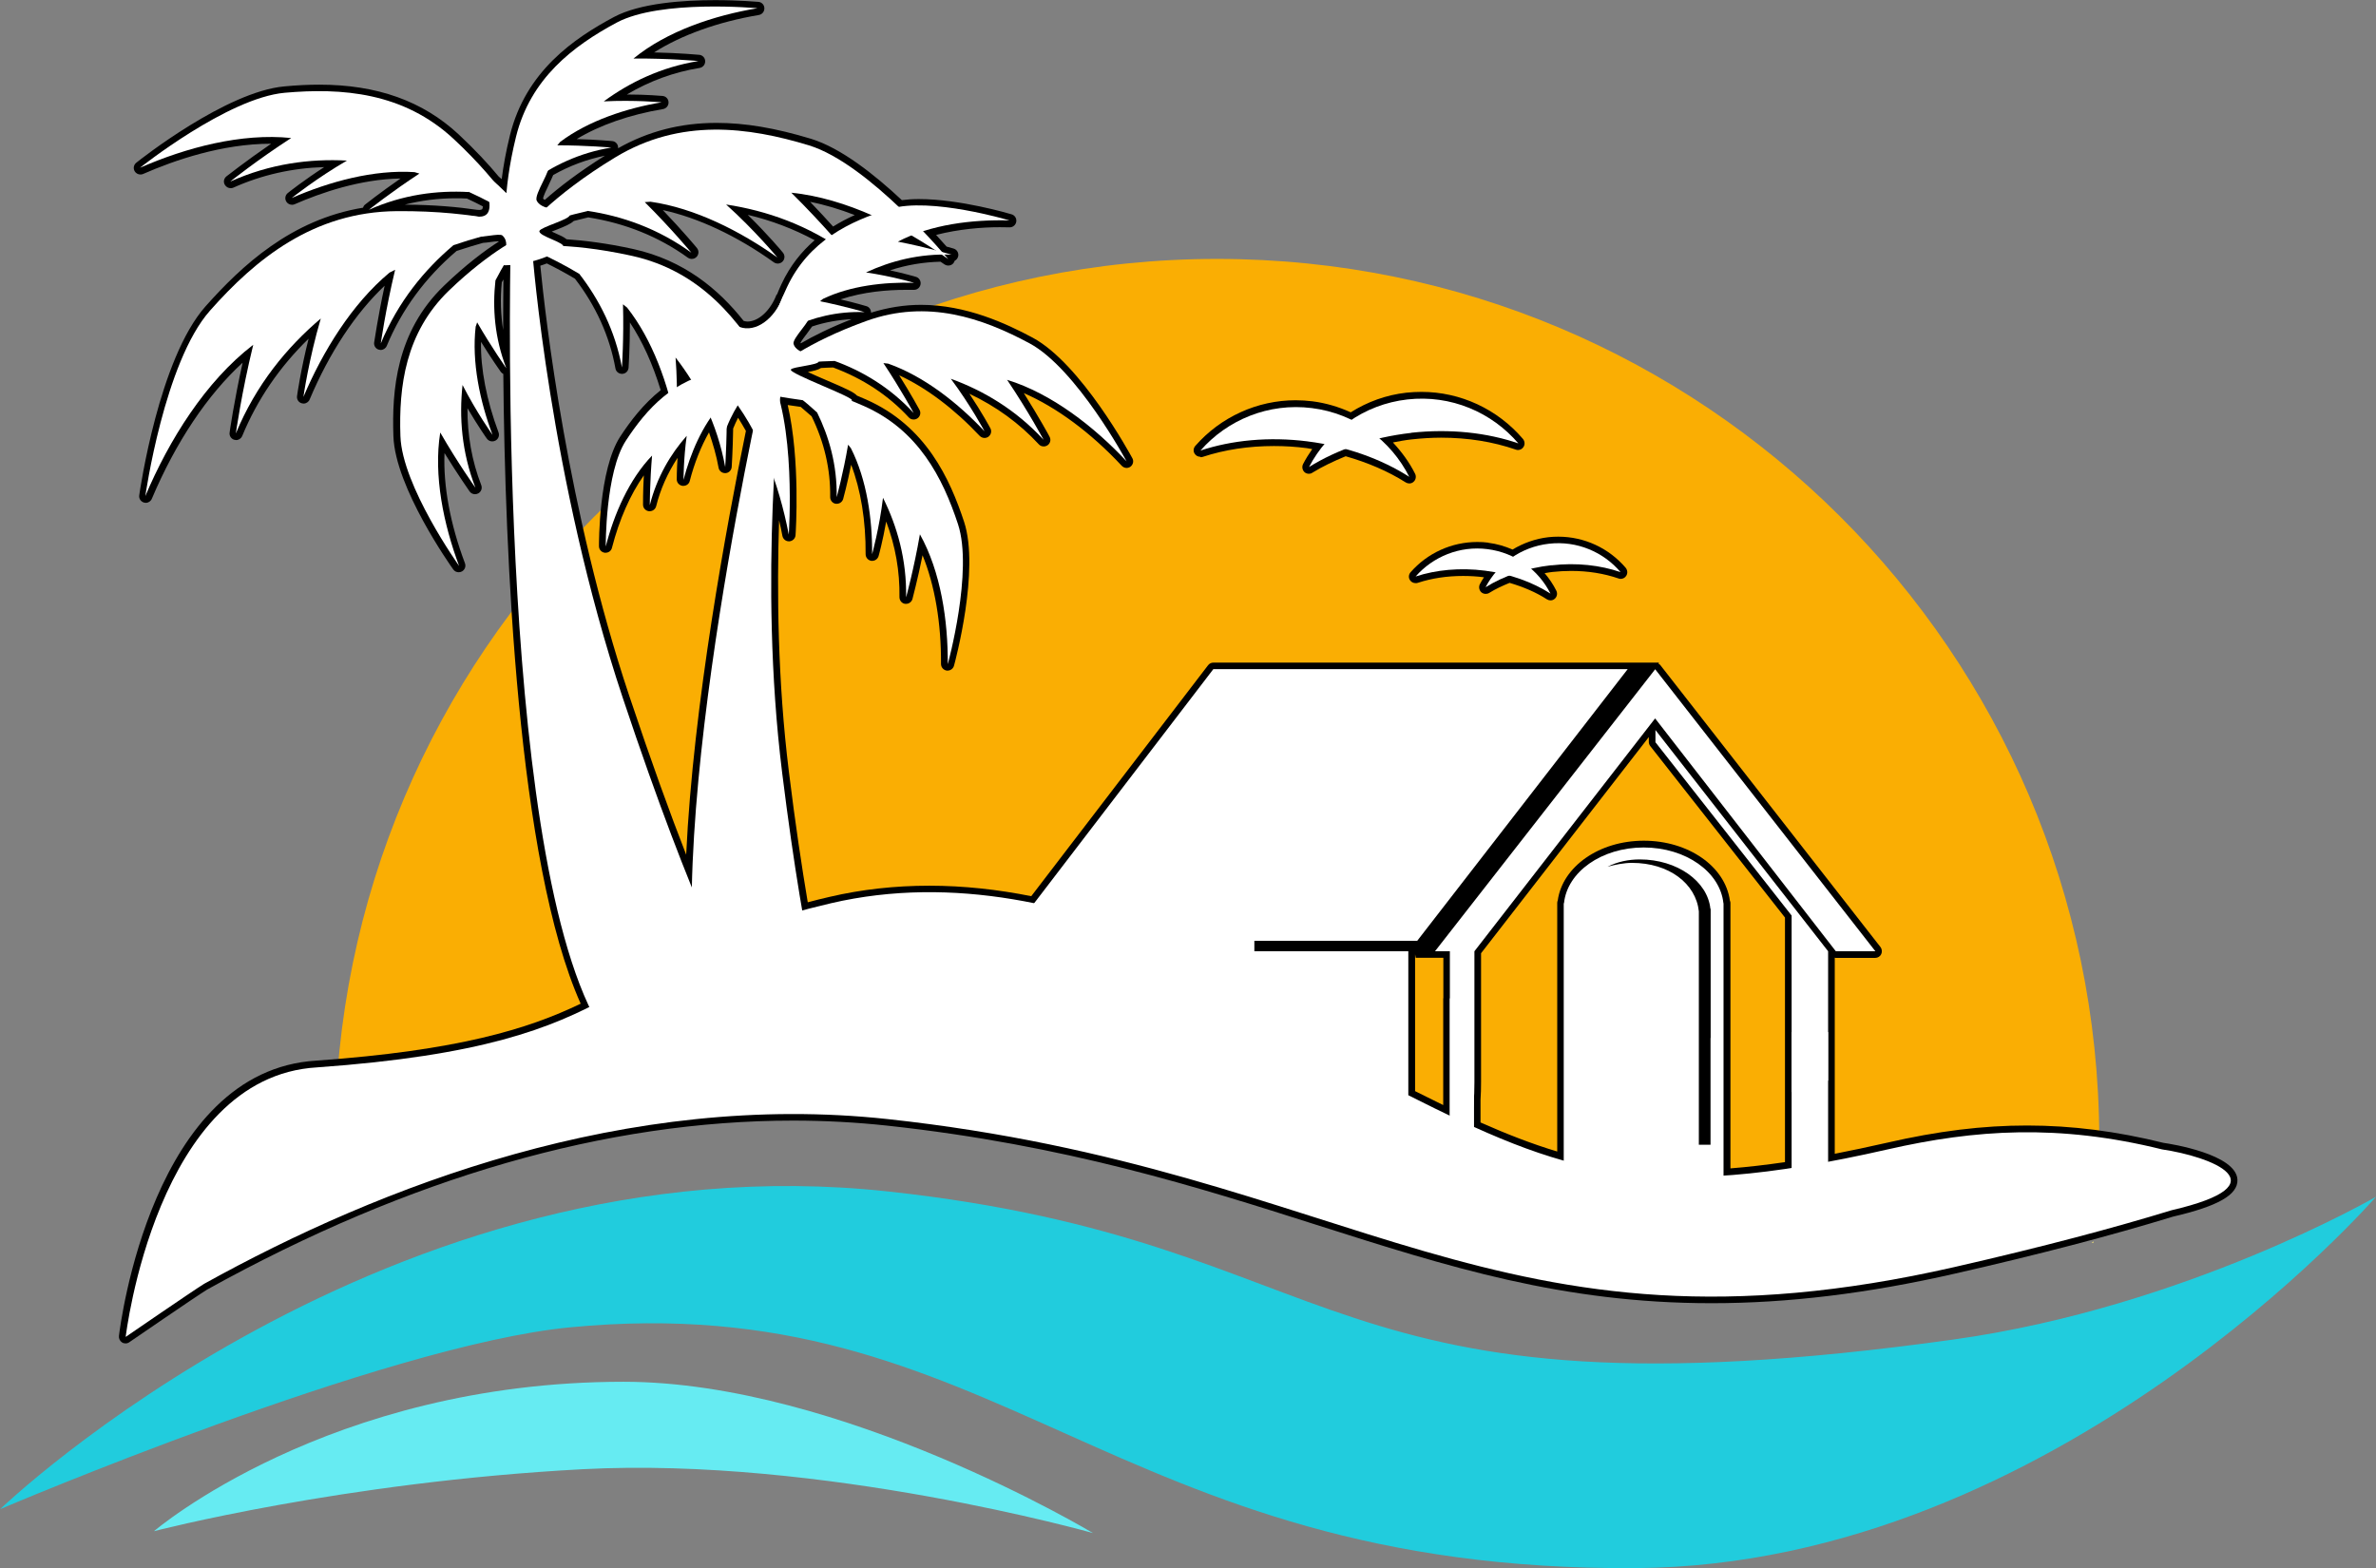
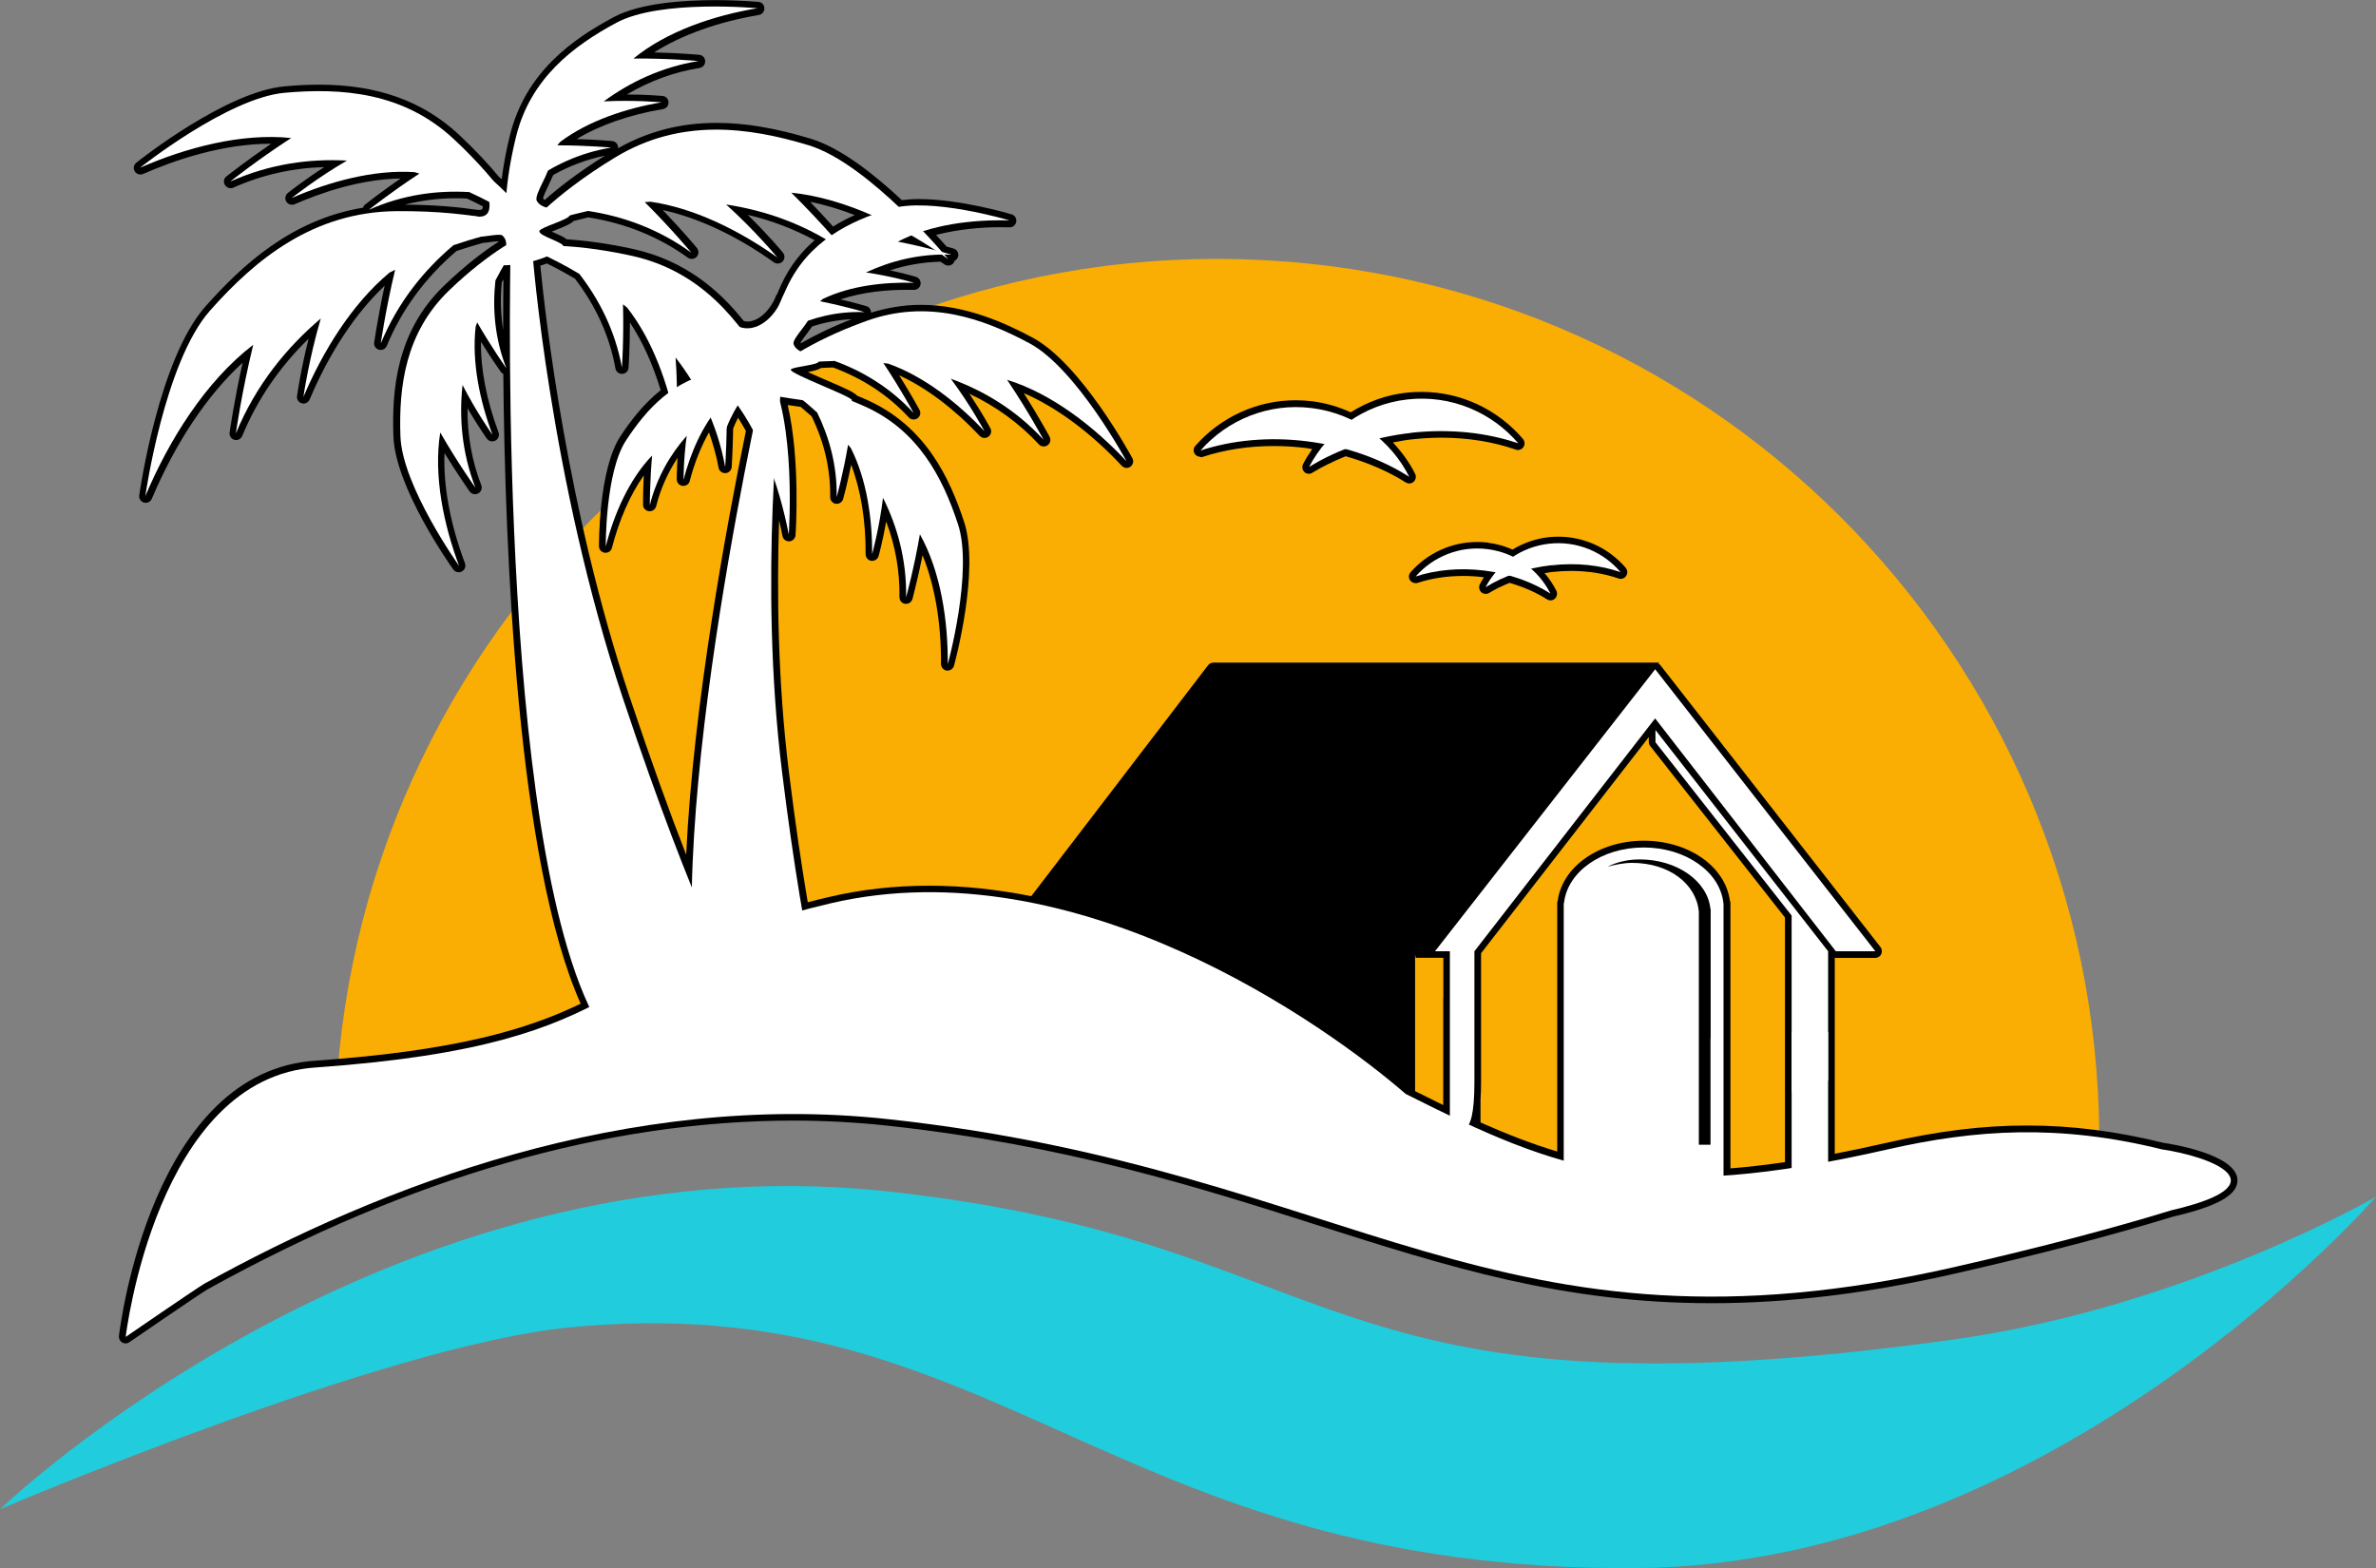
<svg xmlns="http://www.w3.org/2000/svg" version="1.1" width="179.02" height="118.17">
  <rect width="100%" height="100%" fill="#808080" stroke="none" />
  <svg id="SvgjsSvg1003" data-name="Layer 2" viewBox="0 0 179.02 118.17">
    <defs>
      <style>
      .cls-1 {
        fill: #66ebf2;
      }

      .cls-1, .cls-2, .cls-3, .cls-4, .cls-5, .cls-6 {
        stroke-width: 0px;
      }

      .cls-3 {
        fill: #fff;
      }

      .cls-4 {
        fill: #f8e775;
      }

      .cls-5 {
        fill: #21ccdd;
      }

      .cls-6 {
        fill: #faae03;
      }
    </style>
    </defs>
    <g id="SvgjsG1002" data-name="Layer 1">
      <g>
        <g>
          <path class="cls-6" d="m71.56,79.56c31.46,3.41,41.05,17.03,71.95,9.99,6.05-1.38,10.86-2.67,14.66-3.83-.14-36.59-29.84-66.21-66.47-66.21S25.23,49.26,25.23,85.98c0,1.58.06,3.15.17,4.7,11.9-6.6,28.54-13.03,46.15-11.12Z" />
-           <path class="cls-4" d="m157.6,93.65h.13s0-.07,0-.11c-.05.04-.09.07-.14.11Z" />
        </g>
        <path class="cls-5" d="m0,113.73s29.12-28.05,66.91-23.95c35.12,3.81,31.87,17.92,80.33,11.15,17.44-2.44,31.78-10.75,31.78-10.75,0,0-24.08,27.75-55.73,27.98-39.76.29-48.1-21.25-80.36-18.14-13.98,1.35-42.92,13.7-42.92,13.7Z" />
        <g>
          <path class="cls-2" d="m90.45,34.45c.05,0,.1,0,.16-.02,1.67-.55,3.48-.82,5.38-.82.82,0,1.65.05,2.48.16.14.02.27.05.4.07-.25.36-.49.74-.69,1.13-.1.2-.06.44.1.6.09.09.22.13.34.13.09,0,.18-.02.26-.08.78-.48,1.63-.88,2.51-1.24,1.64.47,3.18,1.12,4.52,1.97.08.05.18.08.27.08.12,0,.24-.04.33-.13.17-.15.21-.4.11-.6-.44-.88-1.02-1.66-1.67-2.36.47-.09.93-.18,1.41-.23.74-.08,1.49-.13,2.22-.13,2,0,3.89.3,5.63.9.05.02.11.03.16.03.16,0,.32-.08.41-.22.13-.19.11-.43-.03-.61-1.92-2.25-4.71-3.55-7.65-3.55-.38,0-.76.02-1.14.06-1.52.17-2.94.69-4.19,1.48-.9-.41-1.87-.7-2.88-.83-.42-.05-.85-.08-1.27-.08-2.89,0-5.65,1.26-7.56,3.44-.15.17-.17.42-.04.6.09.14.25.22.42.22Z" />
          <path class="cls-2" d="m112.14,40.89c-.28-.04-.56-.05-.84-.05-1.92,0-3.75.83-5.02,2.28-.15.17-.17.42-.04.6.09.14.25.22.42.22.05,0,.1,0,.16-.02,1.06-.35,2.21-.52,3.42-.52.52,0,1.05.03,1.57.1-.11.17-.22.34-.31.52-.1.2-.06.44.1.6.1.09.22.13.34.13.09,0,.18-.02.26-.07.48-.3,1-.54,1.54-.76,1.02.3,1.98.7,2.81,1.24.08.05.18.08.27.08.12,0,.24-.04.33-.13.17-.15.21-.4.11-.6-.24-.48-.54-.92-.88-1.32.19-.03.38-.07.57-.09.47-.05.95-.08,1.42-.08,1.27,0,2.47.19,3.58.57.05.02.11.03.16.03.16,0,.32-.08.41-.22.13-.19.11-.43-.03-.61-1.27-1.49-3.12-2.35-5.08-2.35-.25,0-.5.01-.75.04-.97.11-1.88.44-2.7.93-.57-.25-1.18-.43-1.82-.51Z" />
          <path class="cls-2" d="m163.02,86.12c-3.55-.88-6.92-1.31-10.28-1.31s-6.71.41-10.62,1.31c-1.36.31-2.65.58-3.88.82v-14.78s.04.02.07.02h2.98c.19,0,.37-.11.45-.28s.06-.38-.05-.53l-16.59-21.25c-.04-.05-.09-.09-.15-.12l.05-.07h-33.58c-.16,0-.3.07-.4.2l-13.32,17.4c-2.5-.5-5.07-.79-7.68-.79s-5.11.28-7.51.84c-.58.13-1.12.27-1.65.41-.44-2.62-.93-5.84-1.42-9.83-.85-6.84-.91-13.65-.74-18.95.09.39.18.77.25,1.17.05.24.25.41.49.41,0,0,.02,0,.03,0,.25-.02.45-.21.47-.46.02-.28.37-5.66-.59-9.81.32.05.65.1.98.14.26.22.53.45.82.71.96,1.96,1.43,4.01,1.4,6.09,0,.25.18.47.43.5.02,0,.05,0,.07,0,.22,0,.42-.15.48-.37.02-.06.3-1.1.6-2.57.72,1.87,1.11,4.22,1.09,6.74,0,.25.18.46.43.5.02,0,.05,0,.07,0,.22,0,.42-.15.48-.37.02-.06.31-1.13.57-2.59.7,1.85,1.03,3.76,1,5.7,0,.25.18.47.43.5.02,0,.05,0,.07,0,.22,0,.42-.15.48-.37,0-.02.38-1.41.76-3.29.92,2.25,1.41,5.1,1.39,8.19,0,.25.18.46.43.5.02,0,.05,0,.07,0,.22,0,.42-.15.48-.37.08-.29,1.95-7.21.76-10.84-1.07-3.24-2.87-7.22-7.37-9.21-.24-.11-.47-.2-.7-.3-.22-.25-.8-.52-2.37-1.19-.4-.17-.91-.39-1.33-.59.44-.08.77-.16.99-.3.29-.02.59-.03.91-.04,2.24.83,4.16,2.09,5.7,3.76.1.11.23.16.37.16.1,0,.2-.03.29-.09.21-.15.27-.42.15-.64,0-.01-.62-1.14-1.53-2.6,2.03.93,4.14,2.52,6.06,4.56.1.1.23.16.37.16.1,0,.2-.03.29-.09.2-.15.27-.42.15-.64-.03-.06-.64-1.19-1.58-2.6,2.01.95,3.76,2.22,5.23,3.81.1.11.23.16.37.16.1,0,.2-.03.29-.09.21-.15.27-.42.15-.64,0-.02-.79-1.46-1.94-3.29,2.46,1.07,5.04,2.97,7.38,5.48.1.1.23.16.36.16.1,0,.2-.03.29-.09.2-.15.27-.42.15-.64-.16-.29-3.87-7.13-7.52-9.09-1.98-1.06-5-2.47-8.41-2.47-1.27,0-2.53.21-3.76.59,0-.22-.13-.43-.35-.49-.04-.01-.83-.25-1.95-.51,1.73-.58,3.57-.72,4.91-.72.2,0,.41,0,.61,0h.02c.25,0,.45-.18.49-.42.04-.25-.11-.49-.35-.56-.05-.01-.84-.25-1.95-.49,1.25-.41,2.52-.62,3.8-.65.1.07.2.13.3.2.09.06.19.09.29.09.13,0,.27-.05.37-.16.05-.06.09-.13.11-.2.14-.07.24-.2.27-.36.04-.25-.11-.49-.35-.56-.02,0-.22-.06-.53-.15-.21-.24-.48-.54-.79-.88,1.72-.44,3.46-.58,4.8-.58.25,0,.49,0,.73.01h.02c.24,0,.45-.18.49-.42.04-.25-.11-.49-.35-.56-.16-.05-3.88-1.15-6.99-1.15-.46,0-.89.03-1.28.08-2.05-1.92-4.59-3.93-6.84-4.62-2.71-.82-4.97-1.2-7.12-1.2-2.72,0-5.15.63-7.42,1.91,0-.02,0-.04,0-.06,0-.25-.2-.46-.45-.48-.06,0-1.15-.11-2.67-.15,1.73-1.05,3.99-1.84,6.5-2.26.25-.04.43-.26.42-.51,0-.25-.2-.46-.45-.48-.05,0-1.17-.11-2.69-.11,1.72-1.02,3.56-1.69,5.48-2,.25-.04.43-.26.42-.51,0-.25-.2-.46-.45-.48-.02,0-1.47-.14-3.4-.18,2.07-1.31,4.81-2.3,7.89-2.82.25-.04.43-.26.42-.51,0-.25-.2-.46-.45-.48-.06,0-1.43-.13-3.26-.13-2.39,0-5.65.22-7.62,1.27-3.03,1.62-6.65,4.1-7.84,8.92-.31,1.25-.5,2.35-.62,3.3-.08-.07-.16-.14-.23-.2-.76-.92-1.75-1.99-3.01-3.17-2.71-2.52-6.15-3.75-10.5-3.75-.82,0-1.68.04-2.63.13-4.39.39-10.89,5.53-11.16,5.75-.2.16-.25.43-.12.65.09.15.26.24.43.24.07,0,.14-.01.2-.04,2.37-1.04,5.97-2.28,9.63-2.28h.02c-1.94,1.33-3.35,2.45-3.37,2.46-.2.16-.25.44-.11.65.09.15.26.24.43.24.07,0,.14-.01.2-.04,2.14-.96,4.44-1.48,6.85-1.55-1.56,1.01-2.68,1.9-2.74,1.95-.2.16-.25.43-.12.65.09.15.26.24.43.24.07,0,.14-.01.2-.04,1.97-.86,4.93-1.89,7.98-1.94-1.56,1.08-2.67,1.96-2.68,1.97-.08.06-.12.14-.15.23-5.41.89-9.14,4.37-11.87,7.44-3.5,3.95-4.93,13.82-4.99,14.23-.04.25.12.48.36.55.04.01.09.02.13.02.2,0,.38-.12.46-.31,1.8-4.26,4.2-7.84,6.84-10.25-.65,2.92-.98,5.23-.98,5.26-.04.25.12.49.36.55.04.01.09.02.13.02.2,0,.38-.12.46-.31,1.13-2.74,2.81-5.2,5-7.33-.59,2.35-.86,4.23-.87,4.32-.04.25.12.49.36.55.04.01.09.02.13.02.2,0,.38-.12.46-.31,1.48-3.52,3.47-6.52,5.65-8.57-.52,2.39-.78,4.25-.79,4.27-.04.25.12.49.36.55.04.01.09.02.13.02.2,0,.38-.12.46-.31,1.13-2.73,2.9-5.14,5.26-7.15.72-.24,1.39-.44,1.99-.61.17-.01.35-.03.55-.06.21-.03.41-.06.63-.06,0,0,0,.02,0,.03-1.03.66-2.46,1.72-4.13,3.33-3.59,3.47-3.92,7.88-3.8,11.33.13,3.87,4.33,9.79,4.51,10.04.1.14.25.21.41.21.08,0,.16-.02.24-.06.22-.12.32-.38.23-.62-1.11-2.94-1.64-5.83-1.54-8.3,1.03,1.67,1.88,2.87,1.89,2.89.1.14.25.21.41.21.08,0,.16-.02.24-.06.22-.12.32-.38.23-.62-.71-1.83-1.05-3.78-1.04-5.8.77,1.31,1.42,2.24,1.46,2.29.1.14.25.21.41.21.08,0,.16-.02.24-.06.22-.12.32-.38.23-.62-.9-2.41-1.36-4.8-1.32-6.82.81,1.3,1.45,2.21,1.49,2.26.05.07.12.12.19.16.12,13.48,1.06,36.78,5.83,47.45-3.96,1.91-9.24,3.53-19.9,4.29-12.39.72-14.79,19.94-14.89,20.75-.02.19.07.38.24.49.08.05.17.07.26.07.1,0,.2-.03.28-.09.05-.03,5.02-3.45,5.87-3.97,15.24-8.45,30.09-12.73,44.16-12.73,2.38,0,4.76.13,7.08.38,13.47,1.46,23.5,4.66,32.35,7.48,9.94,3.17,18.53,5.9,29.76,5.9h0c5.76,0,11.77-.73,18.38-2.24,6.19-1.41,11.71-2.85,16.37-4.28,3.41-.79,4.91-1.65,4.87-2.78-.08-1.93-5.04-2.71-5.56-2.78ZM36.33,15.77s-.1.05-.21.05c-.05,0-.11,0-.18-.01-1.42-.21-3.24-.38-5.45-.39,1.23-.31,2.5-.48,3.82-.48.29,0,.58,0,.87.02.44.2.83.4,1.2.59,0,.1-.02.18-.06.22Zm1.58,9.1c-.18-1.16-.22-2.36-.1-3.6.04-.07.08-.14.12-.21-.01,1.04-.02,2.33-.02,3.81Zm26.29-.83c-1.64.64-2.92,1.28-3.86,1.83,0-.01-.03-.02-.03-.03.08-.17.34-.51.5-.72.14-.19.27-.36.38-.52.99-.33,2-.5,3.01-.55Zm.19-7.83c-.55.25-1.09.53-1.62.86-.49-.54-1.07-1.18-1.73-1.86,1.08.21,2.21.55,3.35.99Zm-23.04-2.3c.13-.27.24-.5.33-.72,1.23-.7,2.54-1.18,3.9-1.46-2,1.25-3.49,2.41-4.53,3.33-.06-.03-.11-.06-.13-.09,0-.17.27-.72.43-1.05Zm10.36,50.52c-1.2-3.07-2.63-7.01-4.3-12-4.67-13.98-6.31-28.48-6.7-32.41.17-.05.33-.11.49-.17.61.3,1.33.68,2.12,1.15,1.58,2.05,2.61,4.33,3.05,6.76.04.24.25.41.49.41,0,0,.02,0,.03,0,.25-.01.45-.21.47-.46,0-.02.1-1.47.1-3.41.94,1.41,1.73,3.16,2.32,5.1-1.3,1.04-2.28,2.32-3.05,3.5-1.62,2.49-1.6,8.03-1.6,8.26,0,.25.19.46.44.49.02,0,.04,0,.06,0,.23,0,.43-.15.48-.38.55-2.13,1.38-4.01,2.4-5.45-.07,1.26-.06,2.16-.06,2.21,0,.25.19.46.44.49.02,0,.04,0,.06,0,.23,0,.43-.15.49-.38.32-1.29.87-2.51,1.61-3.64-.06.92-.06,1.58-.06,1.62,0,.25.19.46.44.49.02,0,.04,0,.06,0,.23,0,.43-.15.48-.37.35-1.36.85-2.6,1.45-3.66.3.87.56,1.75.72,2.66.04.24.25.41.49.41,0,0,.02,0,.03,0,.25-.01.45-.21.47-.46,0-.02.08-1.2.11-2.9.11-.27.23-.54.37-.81.2.32.4.65.59.99-1.43,6.99-3.97,20.64-4.5,31.94Zm6.79-42.21c-.45,1.18-1.35,2.01-2.19,2.01-.1,0-.19-.03-.28-.05-1.89-2.39-4.49-4.56-8.29-5.41-2.04-.45-3.74-.65-5.05-.74-.2-.17-.49-.3-.88-.47-.07-.03-.15-.07-.24-.11.12-.05.25-.1.36-.14.63-.25,1.06-.43,1.3-.66.34-.09.71-.18,1.09-.27,2.8.44,5.32,1.46,7.51,3.04.09.06.19.09.29.09.13,0,.27-.05.37-.16.17-.18.18-.47.02-.66-.01-.02-1.07-1.29-2.57-2.86,2.64.57,5.58,1.94,8.37,3.94.09.06.19.09.29.09.13,0,.27-.05.37-.16.17-.18.18-.47.02-.66-.05-.07-1.12-1.35-2.65-2.85,1.79.42,3.47,1.07,5.04,1.91-.98.85-1.85,1.92-2.5,3.31-.12.26-.22.49-.32.74,0,.02-.02.03-.03.05Zm50.24,53v8.05c-.69-.34-1.4-.69-2.12-1.05v-10.31l.05.26h2.08v3.05Zm25.75,2.54v9.81c-1.45.21-2.82.37-4.11.47v-19.99c0-.06-.01-.13-.04-.18-.35-2.58-3.11-4.52-6.49-4.52s-6.13,1.97-6.48,4.5c-.03.06-.04.13-.04.19v18.73c-1.93-.58-3.82-1.32-5.78-2.19v-1.7c.03-.44.04-.89.04-1.36v-9.69l12.64-16.29v.37c0,.11.04.22.11.31l10.15,12.92v8.61Z" />
        </g>
        <g>
          <path class="cls-3" d="m162.9,86.61c-7.8-1.93-14.08-1.5-20.67,0-18.16,4.14-24.51,1.76-36.32-4.18-6-5.21-24.86-18.66-43.29-14.37-18.18,4.23-13.82,10.59-38.73,12.37-12.12.7-14.42,20.31-14.42,20.31,0,0,5.02-3.45,5.91-4,13.29-7.37,31.87-14.55,51.53-12.41,35.12,3.81,45.83,19.01,80.33,11.15,6.75-1.54,12.12-2.98,16.36-4.28,8.52-1.98,2.92-4.06-.7-4.59Z" />
          <g>
            <g>
              <path class="cls-3" d="m34.16,18.48c-2.19,1.85-4.17,4.26-5.47,7.4,0,0,.36-2.55,1.08-5.55-.13.07-.28.14-.42.21-2.85,2.37-5.04,5.96-6.49,9.37,0,0,.41-2.86,1.31-5.91-2.56,2.17-4.88,4.99-6.4,8.66,0,0,.43-3.08,1.31-6.68-3.6,2.76-6.35,7.19-8.13,11.4,0,0,1.43-10.09,4.87-13.97,3.44-3.89,7.8-7.45,14.07-7.5,6.27-.05,9.6,1.21,9.6,1.21,0,0-2.24.3-5.34,1.36Z" />
              <path class="cls-3" d="m35.3,14.47c-2.37-.13-4.94.19-7.51,1.34,0,0,1.67-1.33,3.81-2.73-.12-.04-.25-.07-.37-.11-3.07-.2-6.43.72-9.25,1.95,0,0,1.87-1.49,4.16-2.82-2.78-.15-5.78.23-8.79,1.58,0,0,2.01-1.61,4.59-3.28-3.74-.39-7.92.72-11.39,2.24,0,0,6.6-5.26,10.9-5.65,4.29-.38,8.94-.05,12.74,3.49,3.8,3.54,5.1,6.19,5.1,6.19,0,0-1.52-1.1-3.99-2.22Z" />
              <path class="cls-3" d="m39.97,13.72c1.66-1.22,3.68-2.21,6.09-2.6,0,0-1.84-.17-4.07-.17.07-.09.14-.17.22-.26,2.13-1.6,5.01-2.54,7.64-2.98,0,0-2.07-.19-4.36-.07,1.95-1.43,4.31-2.58,7.13-3.04,0,0-2.23-.21-4.89-.19,2.53-2.07,6.09-3.25,9.34-3.79,0,0-7.3-.68-10.6,1.08-3.29,1.76-6.51,4.22-7.59,8.6-1.08,4.38-.75,6.92-.75,6.92,0,0,.58-1.52,1.84-3.51Z" />
              <path class="cls-3" d="m37.33,21.13c-.23,2.07-.07,4.32.82,6.62,0,0-1.08-1.52-2.2-3.46-.03.11-.07.21-.11.32-.31,2.67.32,5.64,1.27,8.16,0,0-1.21-1.7-2.26-3.76-.26,2.42-.07,5.05.97,7.74,0,0-1.31-1.83-2.65-4.16-.52,3.25.26,6.95,1.42,10.05,0,0-4.29-6.01-4.42-9.77-.13-3.76.38-7.8,3.64-10.96,3.27-3.15,5.64-4.16,5.64-4.16,0,0-1.03,1.27-2.12,3.38Z" />
              <path class="cls-3" d="m43.65,20.64c1.48,1.91,2.69,4.24,3.21,7.05,0,0,.15-2.16.08-4.76.1.08.2.17.31.25,1.93,2.45,3.1,5.79,3.69,8.86,0,0,.17-2.42-.04-5.1,1.73,2.23,3.14,4.96,3.74,8.25,0,0,.18-2.61.1-5.73,2.48,2.9,3.96,7.03,4.69,10.82,0,0,.6-8.55-1.55-12.36-2.15-3.81-5.11-7.5-10.26-8.64-5.15-1.14-8.11-.69-8.11-.69,0,0,1.8.64,4.16,2.06Z" />
              <path class="cls-3" d="m44.27,15.89c2.6.39,5.3,1.32,7.82,3.15,0,0-1.5-1.81-3.51-3.81.14-.01.28-.02.43-.03,3.36.48,6.79,2.23,9.56,4.2,0,0-1.68-2.03-3.86-3.99,3.04.46,6.2,1.55,9.14,3.69,0,0-1.82-2.2-4.23-4.58,4.14.42,8.4,2.57,11.82,5,0,0-5.95-7.18-10.5-8.57-4.55-1.38-9.66-2.07-14.57.9-4.91,2.97-6.91,5.55-6.91,5.55,0,0,1.89-.84,4.82-1.5Z" />
              <path class="cls-3" d="m42.92,16.22c0,.31-2.13.88-2.27,1.17-.19.39,2.12.92,1.75,1.24-1.04.9-3.18,1.36-4.35,1.36-.84,0,.69-1.41-.19-2.24-.22-.21-1.7.22-1.88.02-.71-.84-.97-1.58-.11-1.46,2.77.38-1.43-5.44,2.25-1.79.28.28,1.26-1.39,1.5-3.07.14-.93.93-.26,1.71.89.28.4-1.12,2.31-.89,2.78.47.93,2.48.45,2.48,1.1Z" />
            </g>
            <path class="cls-3" d="m38.46,19.22c0,.98-1.06,47.48,7.34,59.08,2.52,3.48,9.65-4.18,9.65-4.18,0,0-3.01-5-8.52-21.51-5.51-16.51-6.81-33.54-6.81-33.54,0,0-1.55-10.53-1.66.15Z" />
          </g>
          <g>
            <g>
              <path class="cls-3" d="m59.64,24.67c1.58-.74,3.43-1.23,5.5-1.15,0,0-1.51-.45-3.36-.82.08-.06.15-.12.23-.18,2.04-.98,4.6-1.28,6.86-1.21,0,0-1.69-.5-3.62-.78,1.86-.87,4.02-1.43,6.44-1.34,0,0-1.82-.55-4.04-.98,2.45-1.29,5.61-1.68,8.41-1.6,0,0-5.97-1.79-9-.87-3.04.92-6.13,2.42-7.76,5.89-1.63,3.47-1.79,5.64-1.79,5.64,0,0,.74-1.17,2.12-2.62Z" />
              <path class="cls-3" d="m56.71,29.03c-1.04,1.18-1.92,2.65-2.37,4.46,0,0,0-1.41.14-3.1-.07.05-.13.1-.21.15-1.36,1.52-2.26,3.64-2.77,5.62,0,0,0-1.58.24-3.32-1.22,1.38-2.24,3.1-2.78,5.22,0,0,0-1.71.17-3.73-1.73,1.79-2.87,4.42-3.49,6.85,0,0-.04-5.59,1.52-7.98,1.56-2.39,3.63-4.68,7.04-5.21,3.4-.53,5.31-.12,5.31-.12,0,0-1.2.34-2.8,1.17Z" />
              <path class="cls-3" d="m61.55,31.05c.91,1.84,1.53,3.98,1.49,6.41,0,0,.49-1.77.86-3.95.07.08.14.17.21.26,1.2,2.37,1.62,5.34,1.6,7.99,0,0,.55-1.99.82-4.25,1.07,2.15,1.79,4.66,1.74,7.5,0,0,.59-2.14,1.04-4.75,1.58,2.83,2.12,6.52,2.1,9.79,0,0,1.93-7.02.77-10.55-1.16-3.53-3-7.1-7.1-8.91-4.1-1.81-6.64-1.93-6.64-1.93,0,0,1.39.83,3.11,2.41Z" />
              <path class="cls-3" d="m62.86,27.19c2.1.76,4.19,1.99,5.98,3.93,0,0-.95-1.76-2.28-3.76.12.01.24.03.36.04,2.72.96,5.28,2.99,7.26,5.1,0,0-1.06-1.98-2.54-3.96,2.45.89,4.9,2.33,6.99,4.6,0,0-1.14-2.13-2.75-4.52,3.37,1.04,6.57,3.54,9,6.14,0,0-3.76-6.98-7.31-8.89-3.56-1.91-7.69-3.34-12.28-1.69-4.59,1.65-6.69,3.46-6.69,3.46,0,0,1.72-.39,4.27-.44Z" />
              <path class="cls-3" d="m61.68,27.25c-.05.26-1.92.38-2.09.59-.23.29,4.95,2.15,4.59,2.35-1.01.58-6.21-.43-7.19-.62-.7-.14.81-1.05.21-1.89-.14-.21-1.45-.1-1.56-.3-.45-.82-4.05-4.23.09-2.74,1.21.44,2.62-.61,3.23-2.23.28-.75,1.59.25,2.04,1.34.16.38-1.32,1.73-1.21,2.17.24.85,1.99.79,1.89,1.33Z" />
            </g>
            <path class="cls-3" d="m57.46,29c-.17.81-8.82,39.35-3.77,50.41,1.52,3.32,8.73-1.86,8.73-1.86,0,0-1.67-4.66-3.49-19.33-1.82-14.67-.06-29.06-.06-29.06,0,0,.46-9.03-1.41-.15Z" />
          </g>
          <g>
-             <path class="cls-3" d="m106.79,70.89h-12.28v.79h11.6v14.58c-3.44-.97-6.83-4.48-9.24-4.92-1.47-.26-14.84-2.83-16.14-2.96,0-2.24.14-3.38.14-6.03,0-1.98-4.2.17-4.82-1.85l15.37-20.08h31.22l-15.85,20.46h0Z" />
            <path class="cls-3" d="m124.7,54.14l-13.61,17.54v9.86c0,4.88-1.25,3.39-1.85,3.23v-13.09h-1.12l16.59-21.25,16.59,21.25h-2.98l-13.61-17.54Z" />
            <path class="cls-3" d="m134.99,82.3v-13.31l-10.26-13.06v-.92l13.01,16.67v9.74c-.88.31-1.81.61-2.75.88Z" />
            <path class="cls-3" d="m129.85,68.06c-.24-2.35-2.83-4.2-6.01-4.2s-5.76,1.85-6,4.2h-.02v23.53h12.04v-23.53h-.02Zm-.97,10.16v8.04h-.88v-17.59c-.22-2.08-2.24-3.65-5.04-3.65-.61,0-1.29.14-1.84.29.75-.38,1.59-.55,2.43-.55,2.81,0,5.11,1.64,5.32,3.72h.02v9.73Z" />
            <rect class="cls-3" x="134.99" y="77.77" width="2.75" height="13.82" />
-             <rect class="cls-3" x="109.24" y="75.23" width="1.82" height="14.17" />
          </g>
          <g>
            <path class="cls-3" d="m106.32,32.62c-2.93.33-5.58,1.26-7.69,2.57,1.42-2.72,4.13-4.72,7.41-5.09,3.28-.37,6.36.97,8.36,3.31-2.36-.81-5.15-1.12-8.07-.8Z" />
            <path class="cls-3" d="m98.53,33.26c-2.93-.37-5.72-.09-8.08.69,2.02-2.31,5.12-3.61,8.39-3.2,3.28.41,5.96,2.44,7.34,5.18-2.1-1.34-4.73-2.3-7.66-2.67Z" />
          </g>
          <g>
            <path class="cls-3" d="m116.9,42.59c-1.89.21-3.6.81-4.97,1.66.92-1.76,2.66-3.04,4.78-3.28,2.12-.24,4.11.63,5.39,2.14-1.52-.52-3.32-.73-5.21-.51Z" />
            <path class="cls-3" d="m111.88,43c-1.89-.24-3.69-.06-5.22.44,1.31-1.49,3.31-2.33,5.42-2.06,2.11.27,3.85,1.58,4.74,3.35-1.36-.87-3.06-1.49-4.94-1.73Z" />
          </g>
        </g>
-         <path class="cls-1" d="m11.6,115.38s13.14-11.26,35.38-11.26c16.41,0,35.37,11.4,35.37,11.4,0,0-20.4-5.77-38.46-4.81-18.06.96-32.29,4.67-32.29,4.67Z" />
      </g>
    </g>
  </svg>
  <style>@media (prefers-color-scheme: light) { :root { filter: none; } }
@media (prefers-color-scheme: dark) { :root { filter: none; } }
</style>
</svg>